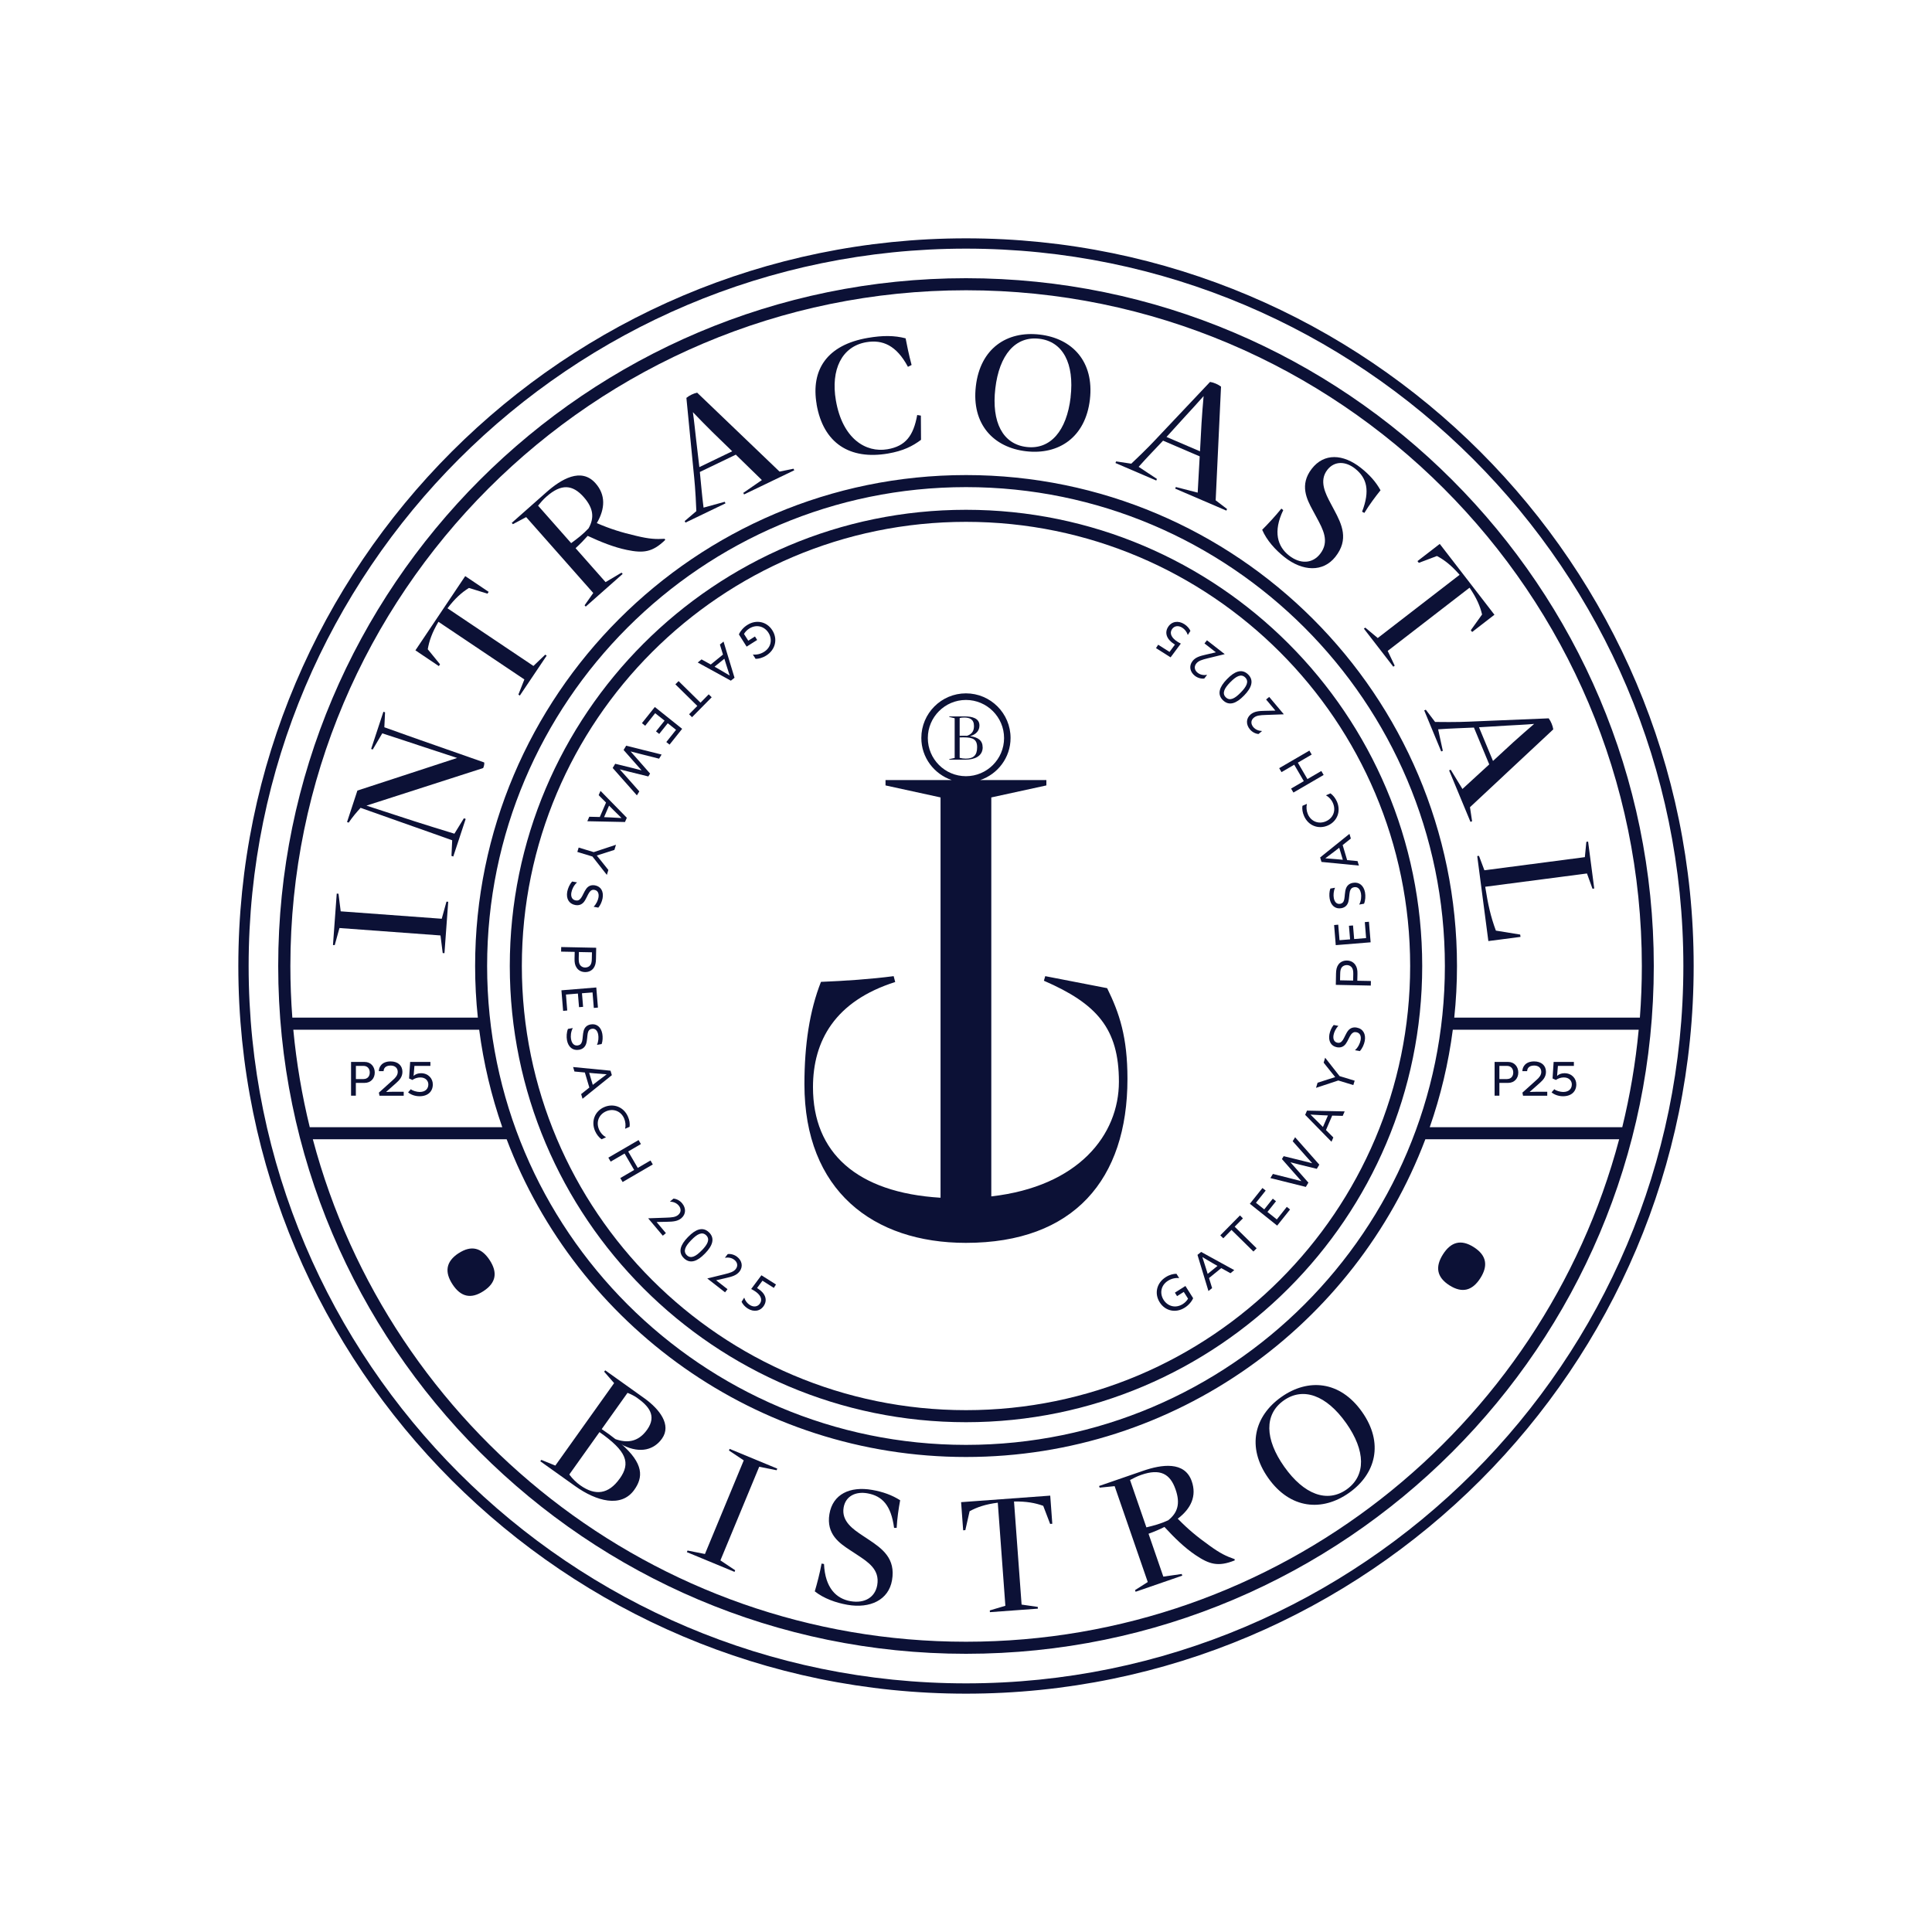
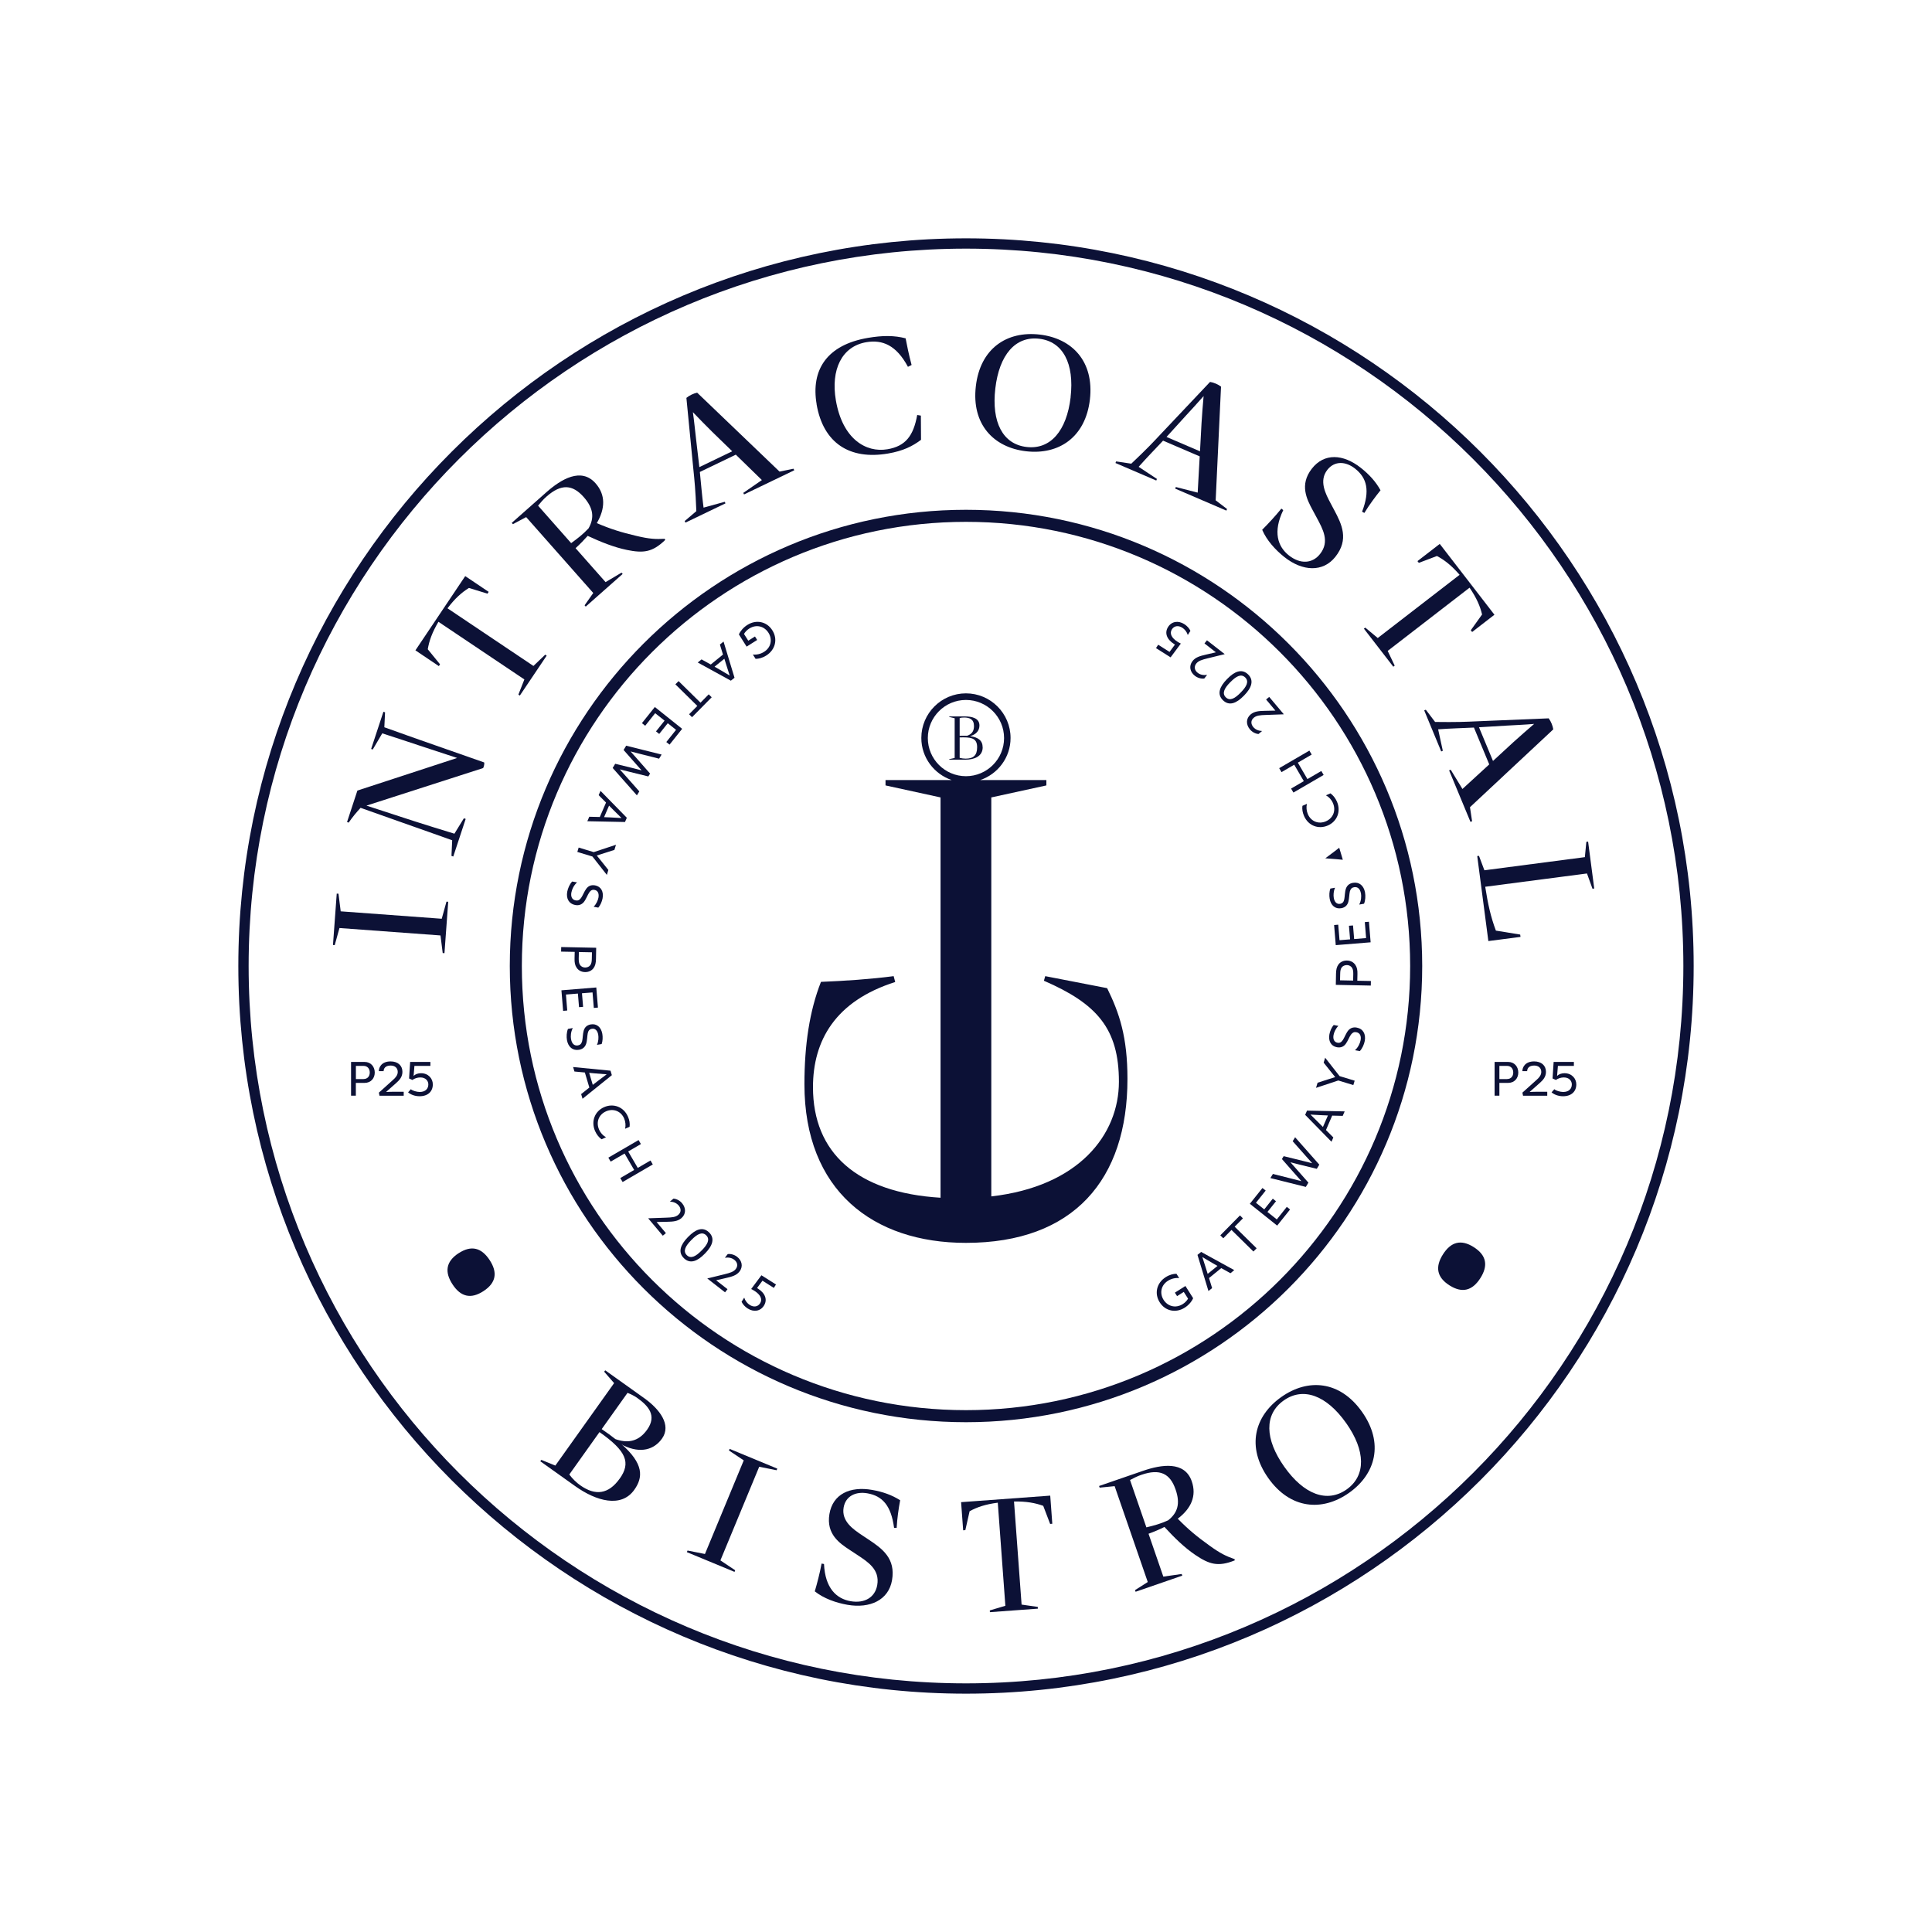
<svg xmlns="http://www.w3.org/2000/svg" id="Layer_1" data-name="Layer 1" viewBox="0 0 375 375">
  <defs>
    <style> .cls-1 { fill: #0c1136; } </style>
  </defs>
  <path class="cls-1" d="M187.5,328.74c-77.88,0-141.24-63.36-141.24-141.24S109.62,46.26,187.5,46.26s141.24,63.36,141.24,141.24-63.36,141.24-141.24,141.24ZM187.5,48.26c-76.78,0-139.24,62.46-139.24,139.24s62.46,139.24,139.24,139.24,139.24-62.46,139.24-139.24S264.28,48.26,187.5,48.26Z" />
  <g>
    <g>
-       <path class="cls-1" d="M187.5,54c-73.61,0-133.5,59.89-133.5,133.5s59.89,133.5,133.5,133.5,133.5-59.89,133.5-133.5S261.11,54,187.5,54ZM60.13,218.81c-1.51-6.16-2.59-12.48-3.2-18.94h36.08c.85,6.54,2.37,12.87,4.48,18.92h-37.36v.02ZM187.5,280.45c-51.25,0-92.95-41.7-92.95-92.95s41.7-92.95,92.95-92.95,92.95,41.7,92.95,92.95-41.7,92.95-92.95,92.95ZM187.5,318.66c-60.7,0-111.89-41.45-126.78-97.53h37.62c13.62,36,48.45,61.67,89.16,61.67s75.54-25.67,89.16-61.67h37.62c-14.89,56.08-66.08,97.53-126.78,97.53ZM314.87,218.82v-.03h-37.36c2.11-6.05,3.63-12.38,4.48-18.92h36.08c-.61,6.47-1.69,12.79-3.2,18.96ZM282.27,197.52c.35-3.3.53-6.64.53-10.02,0-52.54-42.75-95.29-95.29-95.29s-95.29,42.75-95.29,95.29c0,3.39.18,6.73.53,10.02h-36.01c-.25-3.31-.38-6.65-.38-10.02,0-72.32,58.84-131.16,131.16-131.16s131.16,58.84,131.16,131.16c0,3.37-.13,6.72-.38,10.02h-36.01Z" />
      <path class="cls-1" d="M187.5,98.95c-48.83,0-88.55,39.72-88.55,88.55s39.72,88.55,88.55,88.55,88.55-39.72,88.55-88.55-39.72-88.55-88.55-88.55ZM187.5,273.71c-47.54,0-86.21-38.67-86.21-86.21s38.67-86.21,86.21-86.21,86.21,38.67,86.21,86.21-38.67,86.21-86.21,86.21Z" />
    </g>
    <g>
      <path class="cls-1" d="M89.02,243.25c2.48-1.62,4.45-1.06,6.02,1.33,1.56,2.38,1.29,4.4-1.19,6.02-2.49,1.63-4.45,1.08-6.01-1.3-1.57-2.39-1.31-4.43,1.18-6.06Z" />
      <path class="cls-1" d="M120.52,280.21c4.51,3.92,4.31,6.56,2.59,8.97-2.53,3.55-7.36,2.2-11.45-.71l-6.79-4.84.2-.27,2.72,1.11,11.41-16.01-1.93-2.21.2-.27,7.57,5.4c2.98,2.13,5.35,5.19,3.45,7.86-1.51,2.12-4.14,2.96-7.53,1.3l-.44-.31ZM120.28,287.01c2.2-3.08,1.33-5.36-3.92-9.04l-5.86,8.23c.62.85,1.44,1.61,2.12,2.09,2.92,2.08,5.49,1.76,7.66-1.29ZM121.81,270.34l-5.02,7.05c1.01.68,1.9,1.33,2.66,1.94,2.15.77,4.38.67,6.15-1.82,1.95-2.74.28-4.62-1.98-6.22-.47-.33-1.16-.68-1.82-.94Z" />
      <path class="cls-1" d="M133.32,301.27l.13-.31,3.38.67,7.53-18.17-2.87-1.92.13-.31,9.25,3.83-.13.31-3.38-.67-7.53,18.17,2.87,1.92-.13.31-9.25-3.83Z" />
      <path class="cls-1" d="M158.15,308.88c.46-1.57.96-3.46,1.32-5.39l.47.08c.21,4.69,2.41,6.74,5.15,7.22,2.78.48,4.77-.78,5.18-3.12.53-3.04-1.78-4.48-3.97-5.93l-1.34-.88c-1.99-1.31-4.62-3.07-3.97-6.98.64-3.87,3.99-5.44,8.29-4.69,2.1.37,3.85,1,5.44,2.01-.3,1.6-.58,3.52-.68,5.36h-.5c-.57-4.34-2.27-6.2-5.19-6.71-2.25-.39-4.21.52-4.6,2.75-.47,2.69,1.88,4.26,3.7,5.47l1.16.77c2.63,1.75,5.27,3.65,4.53,7.89-.66,3.82-4.24,5.53-8.66,4.76-2.23-.39-4.6-1.23-6.33-2.61Z" />
      <path class="cls-1" d="M186.53,291.57l17.32-1.27.4,5.46-.42.03-1.34-3.51c-1.55-.56-3.25-.88-5.67-.84l1.47,20.01,3.14.45.02.34-9.31.68-.02-.34,3.02-.9-1.47-20.01c-2.4.31-4.04.87-5.47,1.66l-.83,3.67-.42.03-.4-5.46Z" />
      <path class="cls-1" d="M239.64,302.62l.02.25c-3.24,1.3-4.95.76-7.64-1.05-2.12-1.43-4.1-3.37-6-5.44-.93.47-1.96.91-3.09,1.32l2.87,8.32,3.57-.51.11.32-9.06,3.13-.11-.32,2.47-1.57-6.43-18.61-2.91.29-.11-.32,8.55-2.95c3.54-1.22,8.07-1.94,9.44,2.04.98,2.83-.11,5.27-2.72,7.26,2.05,2.09,3.75,3.49,6.11,5.18,2.17,1.58,3.3,2.1,4.93,2.67ZM222.52,296.46c1.57-.38,2.73-.69,4.22-1.37,1.83-1.44,2.4-3.23,1.44-5.98-1.06-3.09-3.02-4.1-6.66-2.84-.82.28-1.51.65-2.18,1l3.17,9.18Z" />
      <path class="cls-1" d="M246.17,286.89c-4.28-6.05-2.68-12.05,2.53-15.73,5.19-3.67,11.38-3.18,15.66,2.87,4.28,6.05,2.69,12.06-2.51,15.73-5.21,3.68-11.41,3.17-15.68-2.87ZM261.28,276.21c-3.82-5.4-8.34-7.05-12.11-4.38-3.8,2.69-3.69,7.5.11,12.87,3.8,5.37,8.3,7.08,12.1,4.4,3.78-2.68,3.7-7.51-.09-12.88Z" />
      <path class="cls-1" d="M281.33,249.48c-2.49-1.59-2.78-3.62-1.24-6.03,1.53-2.39,3.48-2.97,5.97-1.38,2.51,1.6,2.8,3.62,1.28,6.01-1.54,2.41-3.5,3-6.01,1.4Z" />
    </g>
    <g>
      <path class="cls-1" d="M86.27,185.01l-.34-.02-.43-3.42-19.61-1.44-.92,3.32-.34-.02.73-9.98.34.02.43,3.42,19.61,1.44.92-3.32.34.02-.73,9.98Z" />
      <path class="cls-1" d="M72.04,145.37l2.38-7.22.32.11-.14,2.9c2.49.91,6.79,2.41,6.91,2.46l12.47,4.37c.08.24-.06.82-.2,1.09l-22.65,7.29,9.39,3.06c2.17.71,5.03,1.57,7.68,2.39l1.84-2.99.35.12-2.41,7.3-.35-.12.14-3.03c-1.94-.71-7.44-2.64-7.58-2.69l-10.2-3.61c-.77.83-1.6,1.82-2.31,2.87l-.32-.11,2.01-6.11,19.36-6.33-7.48-2.46c-1.76-.58-4.68-1.56-7.05-2.32l-1.85,3.14-.32-.11Z" />
      <path class="cls-1" d="M80.62,126.25l9.68-14.43,4.55,3.06-.23.35-3.6-1.11c-1.4.87-2.7,2.02-4.16,3.95l16.68,11.19,2.29-2.19.28.19-5.21,7.75-.28-.19,1.16-2.94-16.68-11.19c-1.23,2.08-1.8,3.72-2.07,5.33l2.38,2.92-.23.35-4.55-3.06Z" />
      <path class="cls-1" d="M129.01,104.58l.11.22c-2.5,2.43-4.28,2.59-7.45,1.94-2.51-.52-5.07-1.55-7.6-2.73-.69.78-1.47,1.59-2.35,2.39l5.82,6.59,3.1-1.84.22.25-7.17,6.34-.22-.25,1.68-2.39-13.02-14.73-2.58,1.37-.22-.25,6.76-5.98c2.8-2.47,6.71-4.86,9.5-1.71,1.98,2.24,1.9,4.91.25,7.74,2.68,1.15,4.79,1.8,7.61,2.46,2.61.63,3.85.68,5.57.58ZM110.86,105.42c1.3-.95,2.26-1.68,3.38-2.87,1.14-2.02.98-3.89-.94-6.07-2.16-2.44-4.35-2.63-7.23-.09-.65.57-1.15,1.17-1.63,1.76l6.42,7.27Z" />
      <path class="cls-1" d="M151.3,91.54l2.72-.56.15.3-9.75,4.69-.15-.3,3.61-2.49-5.06-4.93-6.98,3.36c.23,2.23.4,4.46.72,6.92l4.11-1.13.15.3-7.77,3.74-.15-.3,2.26-1.93c-.17-4.18-.35-5.88-.59-8.24l-1.34-13.74c.59-.49,1.41-.87,2.09-1.01l15.98,15.31ZM142.12,87.59l-3.87-3.76c-1.2-1.17-2.49-2.52-3.76-3.83.24,1.67.41,3.48.63,5.33l.62,5.3s0,.02,0,.04l6.39-3.08Z" />
      <path class="cls-1" d="M158.51,78.47c-1.15-6.68,1.99-11.53,9.96-12.89,2.87-.49,5.13-.48,7.31.09.25,1.28.6,3.09,1.16,5.17l-.71.36c-2.25-4.2-4.94-5.31-8.08-4.78-4.79.82-6.92,5.37-5.91,11.28,1.28,7.48,5.82,10.22,10.02,9.5,3.52-.6,5.04-2.62,5.77-6.65l.71.12.03,4.7c-1.64,1.23-3.44,2.15-6.41,2.66-7.42,1.27-12.56-2-13.86-9.55Z" />
      <path class="cls-1" d="M189.41,74.97c.85-7.36,6.05-10.77,12.39-10.03,6.32.73,10.6,5.23,9.75,12.6-.86,7.36-6.06,10.78-12.38,10.05-6.34-.73-10.62-5.26-9.76-12.62ZM207.8,77.1c.76-6.57-1.5-10.82-6.09-11.35-4.62-.54-7.76,3.12-8.52,9.66-.76,6.54,1.45,10.82,6.08,11.35,4.61.54,7.77-3.12,8.54-9.66Z" />
      <path class="cls-1" d="M235.97,97.12l2.2,1.68-.13.31-9.94-4.27.13-.31,4.24,1.09.39-7.04-7.11-3.05c-1.53,1.64-3.1,3.23-4.74,5.08l3.55,2.35-.13.31-7.92-3.4.13-.31,2.94.44c3.04-2.87,4.2-4.12,5.82-5.85l9.47-10.02c.76.12,1.57.49,2.13.91l-1.04,22.08ZM232.92,87.61l.29-5.39c.09-1.67.26-3.53.41-5.34-1.1,1.27-2.35,2.6-3.6,3.97l-3.58,3.94s0,.02-.03.02l6.51,2.79Z" />
      <path class="cls-1" d="M244.99,102.83c1.15-1.16,2.49-2.58,3.72-4.11l.37.29c-2.04,4.23-1.08,7.08,1.1,8.8,2.22,1.75,4.58,1.58,6.04-.28,1.91-2.42.57-4.79-.67-7.1l-.76-1.41c-1.13-2.1-2.6-4.9-.18-8.03,2.4-3.1,6.09-2.89,9.52-.19,1.67,1.32,2.91,2.7,3.83,4.36-1.02,1.27-2.18,2.82-3.14,4.4l-.44-.24c1.57-4.09.95-6.54-1.37-8.37-1.79-1.41-3.95-1.55-5.36.23-1.69,2.14-.37,4.65.66,6.58l.65,1.22c1.49,2.79,2.91,5.72.24,9.09-2.4,3.04-6.36,2.85-9.88.07-1.78-1.41-3.46-3.27-4.33-5.31Z" />
      <path class="cls-1" d="M279.46,105.58l10.61,13.74-4.33,3.35-.26-.34,2.19-3.06c-.38-1.61-1.06-3.2-2.43-5.2l-15.89,12.27,1.36,2.86-.27.21-5.71-7.39.27-.2,2.42,2.02,15.89-12.27c-1.59-1.83-2.96-2.89-4.4-3.65l-3.52,1.33-.26-.34,4.34-3.35Z" />
      <path class="cls-1" d="M285.32,156.66l.41,2.74-.31.13-4.15-10,.31-.13,2.28,3.74,5.2-4.77-2.97-7.15c-2.24.11-4.47.16-6.95.34l.91,4.17-.31.13-3.3-7.97.31-.13,1.8,2.37c4.18.06,5.89-.02,8.26-.13l13.79-.57c.46.62.78,1.45.89,2.14l-16.16,15.1ZM289.78,147.71l3.97-3.66c1.23-1.13,2.66-2.34,4.03-3.54-1.68.15-3.5.22-5.35.33l-5.32.32s-.02,0-.04,0l2.72,6.54Z" />
      <path class="cls-1" d="M286.73,166.16l.34-.04,1.05,2.8,19.5-2.55.29-2.97.34-.05,1.19,9.11-.34.04-1.07-2.96-19.75,2.58c.53,3.41,1.07,5.83,2.07,8.51l4.72.77.06.45-6.24.81-2.16-16.5Z" />
    </g>
    <g>
      <path class="cls-1" d="M214.89,191.8l-12.01-2.33-.26.89c10.28,4.46,14.56,9.28,14.56,19.6s-7.82,20.33-24.77,22.26v-77.44l10.69-2.33v-1.04h-12.84c3.41-1.16,5.89-4.36,5.89-8.17,0-4.77-3.88-8.66-8.66-8.66s-8.66,3.89-8.66,8.66c0,3.8,2.48,7,5.89,8.17h-12.84v1.04l10.68,2.33v77.7c-16.31-.99-24.76-8.79-24.76-21.45,0-9.03,4.31-16.73,15.96-20.42l-.3-1.14c-4.49.59-9.44.92-14.11,1.11-2.21,5.6-3.21,12.23-3.21,19.87,0,20.6,13.29,30.79,31.35,30.79,20.94,0,31.35-12.32,31.35-31.83,0-8.11-1.55-12.75-3.95-17.62ZM180.09,143.26c0-4.08,3.32-7.4,7.4-7.4s7.4,3.32,7.4,7.4-3.32,7.4-7.4,7.4-7.4-3.32-7.4-7.4Z" />
      <path class="cls-1" d="M190.73,145.05c0-1.31-.88-1.96-2.44-2.16,1.18-.33,1.82-1.08,1.82-2.07,0-1.44-1.45-1.76-2.85-1.76h-3.01v.1l1.05.25v7.71l-1.05.23v.1h3.17c1.7,0,3.32-.65,3.32-2.41ZM186.27,139.37c.28-.07.53-.1.86-.1,1.03,0,1.92.3,1.92,1.66,0,.97-.41,1.57-1.35,1.89-.44-.02-.91-.02-1.43,0v-3.46ZM187.43,147.25c-.39,0-.76-.05-1.16-.15v-3.97c.27-.01.5-.01.76-.01,1.76,0,2.63.35,2.63,1.92s-.72,2.21-2.23,2.21Z" />
    </g>
    <g>
      <g>
        <path class="cls-1" d="M228.05,250.9l2.04-1.29,1.5,2.37c-.29.67-.89,1.37-1.64,1.84-1.73,1.1-3.78.66-4.85-1.04-1.07-1.68-.63-3.75,1.17-4.89.75-.48,1.49-.65,2.08-.65l.53.84c-.7-.08-1.49.08-2.18.52-1.37.86-1.65,2.43-.85,3.7.78,1.23,2.3,1.72,3.73.82.46-.29.81-.68,1.02-1.05l-.83-1.31-1.3.82-.42-.67Z" />
        <path class="cls-1" d="M232.43,243.57l.71-.57,6.43,3.53-.74.6-1.79-.99-2.37,1.93.6,1.95-.71.57-2.13-7.02ZM236.32,245.72l-1.06-.61c-.59-.34-1.34-.79-1.86-1.1h-.02c.19.59.46,1.41.67,2.09l.36,1.16,1.9-1.54Z" />
        <path class="cls-1" d="M239.03,238.73l-1.59,1.62-.58-.57,3.82-3.87.57.57-1.6,1.62,4.26,4.19-.62.63-4.26-4.19Z" />
        <path class="cls-1" d="M242.59,233.66l2.45-3.07.63.5-1.89,2.37,1.61,1.28,1.66-2.08.62.5-1.66,2.08,1.82,1.45,1.94-2.44.63.51-2.5,3.13-5.31-4.24Z" />
        <path class="cls-1" d="M246.58,228.67l.49-.81,3.72.94c.58.14,1.21.3,1.79.46v-.02c-.4-.45-.81-.92-1.23-1.39l-2.53-2.88.34-.56,3.73.92c.61.15,1.19.3,1.79.45v-.02c-.4-.45-.83-.93-1.23-1.38l-2.54-2.87.47-.77,4.7,5.32-.49.81-3.51-.86c-.54-.13-1.07-.27-1.59-.41v.02c.35.4.73.81,1.09,1.23l2.38,2.7-.5.83-6.89-1.72Z" />
        <path class="cls-1" d="M253.33,216.4l.36-.83,7.31.15-.38.87-2.04-.05-1.21,2.8,1.43,1.44-.36.83-5.11-5.22ZM257.75,216.51l-1.22-.05c-.68-.03-1.54-.08-2.15-.12v.02c.43.42,1.05,1.03,1.55,1.53l.85.86.97-2.24Z" />
        <path class="cls-1" d="M259.77,209.72l-4.33,1.43.3-.99,1.92-.62c.5-.16.99-.32,1.49-.47v-.02c-.33-.39-.64-.78-.98-1.22l-1.25-1.57.29-.96,2.8,3.57,2.93.89-.26.85-2.92-.89Z" />
        <path class="cls-1" d="M264.09,201.92c.16-.83-.12-1.44-.83-1.57-.41-.08-.73.05-1.04.47s-.62,1.27-1.01,1.79c-.39.53-.94.8-1.71.66-1.17-.22-1.7-1.22-1.46-2.52.12-.62.42-1.34.83-1.8l.91.17c-.52.52-.84,1.23-.94,1.78-.14.78.11,1.37.76,1.49.46.09.76-.1,1.05-.53.29-.43.61-1.31,1.03-1.83.43-.51,1-.7,1.68-.57,1.22.23,1.78,1.26,1.54,2.58-.13.68-.47,1.46-.96,1.98l-.95-.17c.62-.54.99-1.34,1.1-1.94Z" />
        <path class="cls-1" d="M259.28,191.16l.04-2.18c.02-.77.13-1.3.47-1.77.34-.47.94-.79,1.66-.77.73.01,1.29.35,1.62.84.33.48.43,1.02.41,1.79l-.03,1.29,2.64.05-.02.89-6.79-.14ZM262.67,189.07c0-.53-.04-.9-.24-1.22-.2-.31-.55-.52-.99-.53-.44,0-.82.18-1.03.48-.21.31-.27.68-.28,1.21l-.03,1.27,2.54.05.03-1.27Z" />
        <path class="cls-1" d="M259.27,183.45l-.32-3.9.8-.07.25,3.01,2.05-.16-.22-2.64.79-.06.22,2.64,2.32-.19-.25-3.1.8-.07.33,3.99-6.76.55Z" />
        <path class="cls-1" d="M264.15,173.38c-.15-.83-.62-1.3-1.34-1.17-.41.08-.66.3-.8.81-.13.51-.12,1.4-.3,2.03s-.59,1.09-1.36,1.23c-1.17.21-2.03-.53-2.26-1.83-.11-.63-.08-1.4.13-1.98l.91-.16c-.3.67-.34,1.45-.24,2,.14.78.59,1.24,1.24,1.12.46-.09.68-.36.79-.87s.1-1.44.32-2.07c.22-.63.68-1.01,1.36-1.13,1.22-.22,2.11.54,2.35,1.86.12.68.08,1.53-.19,2.19l-.94.17c.39-.73.45-1.6.34-2.2Z" />
-         <path class="cls-1" d="M256.5,167.3l-.26-.87,5.69-4.58.27.91-1.59,1.27.87,2.92,2.02.19.26.87-7.27-.71ZM259.95,164.54l-.97.75c-.54.41-1.23.93-1.72,1.29v.02c.61.04,1.47.11,2.18.17l1.2.11-.7-2.34Z" />
+         <path class="cls-1" d="M256.5,167.3ZM259.95,164.54l-.97.75c-.54.41-1.23.93-1.72,1.29v.02c.61.04,1.47.11,2.18.17l1.2.11-.7-2.34Z" />
        <path class="cls-1" d="M259.5,155.59c.82,1.9.04,3.85-1.77,4.64-1.79.78-3.79.07-4.62-1.86-.29-.66-.4-1.34-.31-1.96l.87-.38c-.15.62-.09,1.36.19,2.01.62,1.43,2.11,1.98,3.49,1.38,1.39-.6,2.02-2.06,1.37-3.55-.29-.67-.77-1.17-1.35-1.5l.87-.38c.52.36.97.95,1.26,1.6Z" />
        <path class="cls-1" d="M251.05,153.83l-.45-.77,2.47-1.44-1.86-3.19-2.47,1.44-.45-.77,5.86-3.41.45.77-2.69,1.57,1.86,3.19,2.7-1.57.45.77-5.86,3.41Z" />
        <path class="cls-1" d="M249.17,138.65h-.02s-3.4.12-3.4.12c-1.17.04-1.86.09-2.39.54-.62.52-.58,1.23-.1,1.81.42.5,1.03.74,1.71.77l-.69.58c-.56-.04-1.22-.35-1.68-.91-.76-.91-.79-2.1.16-2.9.72-.6,1.61-.67,2.82-.69l1.96-.04v-.02s-1.79-2.14-1.79-2.14l.6-.5,2.83,3.36Z" />
        <path class="cls-1" d="M241.52,134.95l-.12.12c-1.36,1.4-2.79,2.04-4.02.85s-.63-2.65.73-4.05l.12-.12c1.36-1.4,2.79-2.04,4.02-.85,1.23,1.19.63,2.65-.73,4.05ZM238.83,132.38l-.08.08c-1.05,1.08-1.63,2.1-.82,2.89.81.79,1.81.18,2.86-.9l.08-.08c1.05-1.08,1.63-2.09.82-2.88-.81-.79-1.81-.18-2.86.9Z" />
        <path class="cls-1" d="M237.72,126.95v.02s-3.31.81-3.31.81c-1.13.28-1.8.48-2.22,1.02-.49.63-.31,1.33.28,1.79.51.4,1.16.51,1.83.4l-.55.71c-.56.08-1.26-.09-1.83-.53-.93-.73-1.21-1.88-.45-2.86.58-.74,1.43-.98,2.61-1.25l1.9-.44v-.02s-2.19-1.71-2.19-1.71l.48-.61,3.45,2.69Z" />
        <path class="cls-1" d="M227.01,126.53l1.05-1.42-.15-.09c-1.52-.96-1.88-2.23-1.19-3.32.69-1.1,1.98-1.3,3.15-.56.55.35.97.83,1.19,1.31l-.51.8c-.21-.64-.6-1.12-1.08-1.42-.76-.48-1.57-.37-2.01.33-.52.82,0,1.71,1.08,2.39.22.14.44.27.66.37l-1.99,2.67-2.83-1.79.42-.66,2.21,1.4Z" />
      </g>
      <g>
        <path class="cls-1" d="M146.96,124.22l-2.04,1.29-1.5-2.37c.29-.67.89-1.37,1.64-1.84,1.73-1.1,3.78-.66,4.85,1.04,1.07,1.68.63,3.75-1.17,4.89-.75.48-1.49.65-2.08.65l-.53-.84c.7.08,1.49-.08,2.18-.52,1.37-.86,1.65-2.43.85-3.7-.78-1.23-2.3-1.72-3.73-.82-.46.29-.81.68-1.02,1.05l.83,1.31,1.3-.82.42.67Z" />
        <path class="cls-1" d="M142.57,131.55l-.71.57-6.43-3.53.74-.6,1.79.99,2.37-1.93-.6-1.95.71-.57,2.13,7.02ZM138.69,129.4l1.06.61c.59.34,1.34.79,1.86,1.1h.02c-.19-.59-.46-1.41-.67-2.09l-.36-1.16-1.9,1.54Z" />
        <path class="cls-1" d="M135.97,136.39l1.59-1.62.58.57-3.82,3.87-.57-.57,1.6-1.62-4.26-4.19.62-.63,4.26,4.19Z" />
        <path class="cls-1" d="M132.41,141.46l-2.45,3.07-.63-.5,1.89-2.37-1.61-1.28-1.66,2.08-.62-.5,1.66-2.08-1.82-1.45-1.94,2.44-.63-.51,2.5-3.13,5.31,4.24Z" />
        <path class="cls-1" d="M128.42,146.45l-.49.81-3.72-.94c-.58-.14-1.21-.3-1.79-.46v.02c.4.45.81.92,1.23,1.39l2.53,2.88-.34.56-3.73-.92c-.61-.15-1.19-.3-1.79-.45v.02c.4.45.83.93,1.23,1.38l2.54,2.87-.47.77-4.7-5.32.49-.81,3.51.86c.54.13,1.07.27,1.59.41v-.02c-.35-.4-.73-.81-1.09-1.23l-2.38-2.7.5-.83,6.89,1.72Z" />
        <path class="cls-1" d="M121.67,158.72l-.36.83-7.31-.15.38-.87,2.04.05,1.21-2.8-1.43-1.44.36-.83,5.11,5.22ZM117.25,158.61l1.22.05c.68.03,1.54.08,2.15.12v-.02c-.43-.42-1.05-1.03-1.55-1.53l-.85-.86-.97,2.24Z" />
        <path class="cls-1" d="M115.23,165.4l4.33-1.43-.3.99-1.92.62c-.5.16-.99.32-1.49.47v.02c.33.39.64.78.98,1.22l1.25,1.57-.29.96-2.8-3.57-2.93-.89.26-.85,2.92.89Z" />
        <path class="cls-1" d="M110.91,173.2c-.16.83.12,1.44.83,1.57.41.08.73-.05,1.04-.47s.62-1.27,1.01-1.79c.39-.53.94-.8,1.71-.66,1.17.22,1.7,1.22,1.46,2.52-.12.62-.42,1.34-.83,1.8l-.91-.17c.52-.52.84-1.23.94-1.78.14-.78-.11-1.37-.76-1.49-.46-.09-.76.1-1.05.53-.29.43-.61,1.31-1.03,1.83-.43.51-1,.7-1.68.57-1.22-.23-1.78-1.26-1.54-2.58.13-.68.47-1.46.96-1.98l.95.17c-.62.54-.99,1.34-1.1,1.94Z" />
        <path class="cls-1" d="M115.72,183.96l-.04,2.18c-.02.77-.13,1.3-.47,1.77-.34.47-.94.79-1.66.77-.73-.01-1.29-.35-1.62-.84-.33-.48-.43-1.02-.41-1.79l.03-1.29-2.64-.05.02-.89,6.79.14ZM112.33,186.05c0,.53.04.9.24,1.22.2.31.55.52.99.53.44,0,.82-.18,1.03-.48.21-.31.27-.68.28-1.21l.03-1.27-2.54-.05-.03,1.27Z" />
        <path class="cls-1" d="M115.74,191.67l.32,3.9-.8.07-.25-3.01-2.05.16.22,2.64-.79.06-.22-2.64-2.32.19.25,3.1-.8.07-.33-3.99,6.76-.55Z" />
        <path class="cls-1" d="M110.85,201.74c.15.83.62,1.3,1.34,1.17.41-.08.66-.3.8-.81.13-.51.12-1.4.3-2.03s.59-1.09,1.36-1.23c1.17-.21,2.03.53,2.26,1.83.11.63.08,1.4-.13,1.98l-.91.16c.3-.67.34-1.45.24-2-.14-.78-.59-1.24-1.24-1.12-.46.09-.68.36-.79.87s-.1,1.44-.32,2.07c-.22.63-.68,1.01-1.36,1.13-1.22.22-2.11-.54-2.35-1.86-.12-.68-.08-1.53.19-2.19l.94-.17c-.39.73-.45,1.6-.34,2.2Z" />
        <path class="cls-1" d="M118.5,207.82l.26.87-5.69,4.58-.27-.91,1.59-1.27-.87-2.92-2.02-.19-.26-.87,7.27.71ZM115.05,210.58l.97-.75c.54-.41,1.23-.93,1.72-1.29v-.02c-.61-.04-1.47-.11-2.18-.17l-1.2-.11.7,2.34Z" />
        <path class="cls-1" d="M115.5,219.53c-.82-1.9-.04-3.85,1.77-4.64,1.79-.78,3.79-.07,4.62,1.86.29.66.4,1.34.31,1.96l-.87.38c.15-.62.09-1.36-.19-2.01-.62-1.43-2.11-1.98-3.49-1.38-1.39.6-2.02,2.06-1.37,3.55.29.67.77,1.17,1.35,1.5l-.87.38c-.52-.36-.97-.95-1.26-1.6Z" />
        <path class="cls-1" d="M123.95,221.29l.45.77-2.47,1.44,1.86,3.19,2.47-1.44.45.77-5.86,3.41-.45-.77,2.69-1.57-1.86-3.19-2.7,1.57-.45-.77,5.86-3.41Z" />
        <path class="cls-1" d="M125.83,236.47h.02s3.4-.12,3.4-.12c1.17-.04,1.86-.09,2.39-.54.62-.52.58-1.23.1-1.81-.42-.5-1.03-.74-1.71-.77l.69-.58c.56.04,1.22.35,1.68.91.76.91.79,2.1-.16,2.9-.72.6-1.61.67-2.82.69l-1.96.04v.02s1.79,2.14,1.79,2.14l-.6.5-2.83-3.36Z" />
        <path class="cls-1" d="M133.48,240.17l.12-.12c1.36-1.4,2.79-2.04,4.02-.85s.63,2.65-.73,4.05l-.12.12c-1.36,1.4-2.79,2.04-4.02.85-1.23-1.19-.63-2.65.73-4.05ZM136.17,242.74l.08-.08c1.05-1.08,1.63-2.1.82-2.89-.81-.79-1.81-.18-2.86.9l-.08.08c-1.05,1.08-1.63,2.09-.82,2.88.81.79,1.81.18,2.86-.9Z" />
        <path class="cls-1" d="M137.28,248.17v-.02s3.31-.81,3.31-.81c1.13-.28,1.8-.48,2.22-1.02.49-.63.31-1.33-.28-1.79-.51-.4-1.16-.51-1.83-.4l.55-.71c.56-.08,1.26.09,1.83.53.93.73,1.21,1.88.45,2.86-.58.74-1.43.98-2.61,1.25l-1.9.44v.02s2.19,1.71,2.19,1.71l-.48.61-3.45-2.69Z" />
        <path class="cls-1" d="M147.99,248.59l-1.05,1.42.15.09c1.52.96,1.88,2.23,1.19,3.32-.69,1.1-1.98,1.3-3.15.56-.55-.35-.97-.83-1.19-1.31l.51-.8c.21.64.6,1.12,1.08,1.42.76.48,1.57.37,2.01-.33.52-.82,0-1.71-1.08-2.39-.22-.14-.44-.27-.66-.37l1.99-2.67,2.83,1.79-.42.66-2.21-1.4Z" />
      </g>
    </g>
    <g>
      <path class="cls-1" d="M68.14,212.68v-6.56h2.62c1.26,0,1.98.96,1.98,2.06s-.73,2.01-1.98,2.01h-1.69v2.48h-.94ZM70.57,209.44c.75,0,1.2-.52,1.2-1.27s-.46-1.28-1.2-1.28h-1.49v2.56h1.49Z" />
      <path class="cls-1" d="M74.97,211.95c.32-.03,1.37-.04,1.48-.04h1.91v.77h-4.7l-.12-.6,2.73-2.46c.51-.44.93-.94.93-1.56,0-.78-.55-1.24-1.38-1.24-1.1,0-1.36.65-1.36,1.09h-.93c0-.73.51-1.89,2.29-1.89,1.4,0,2.29.79,2.29,2.02,0,1-.58,1.61-1.2,2.16l-1.93,1.71v.04Z" />
      <path class="cls-1" d="M79.75,211.42c.3.29,1.16.53,1.71.53,1.16,0,1.68-.67,1.68-1.47,0-.66-.5-1.35-1.55-1.35-.54,0-1.12.18-1.54.49l-.65-.29.21-3.21h3.93v.77h-3.1l-.16,1.94c.35-.34.88-.52,1.43-.52,1.44,0,2.3,1.05,2.3,2.17,0,1.35-.92,2.3-2.58,2.3-.97,0-1.79-.37-2.22-.76l.53-.6Z" />
    </g>
    <g>
      <path class="cls-1" d="M290.1,212.68v-6.56h2.62c1.26,0,1.98.96,1.98,2.06s-.73,2.01-1.98,2.01h-1.69v2.48h-.94ZM292.52,209.44c.75,0,1.2-.52,1.2-1.27s-.46-1.28-1.2-1.28h-1.49v2.56h1.49Z" />
      <path class="cls-1" d="M296.93,211.95c.32-.03,1.37-.04,1.48-.04h1.91v.77h-4.7l-.12-.6,2.73-2.46c.51-.44.93-.94.93-1.56,0-.78-.55-1.24-1.38-1.24-1.1,0-1.36.65-1.36,1.09h-.93c0-.73.51-1.89,2.29-1.89,1.4,0,2.29.79,2.29,2.02,0,1-.58,1.61-1.2,2.16l-1.93,1.71v.04Z" />
      <path class="cls-1" d="M301.7,211.42c.3.29,1.16.53,1.71.53,1.16,0,1.68-.67,1.68-1.47,0-.66-.5-1.35-1.55-1.35-.54,0-1.12.18-1.54.49l-.65-.29.21-3.21h3.93v.77h-3.1l-.16,1.94c.35-.34.88-.52,1.43-.52,1.44,0,2.3,1.05,2.3,2.17,0,1.35-.92,2.3-2.58,2.3-.97,0-1.79-.37-2.22-.76l.53-.6Z" />
    </g>
  </g>
</svg>